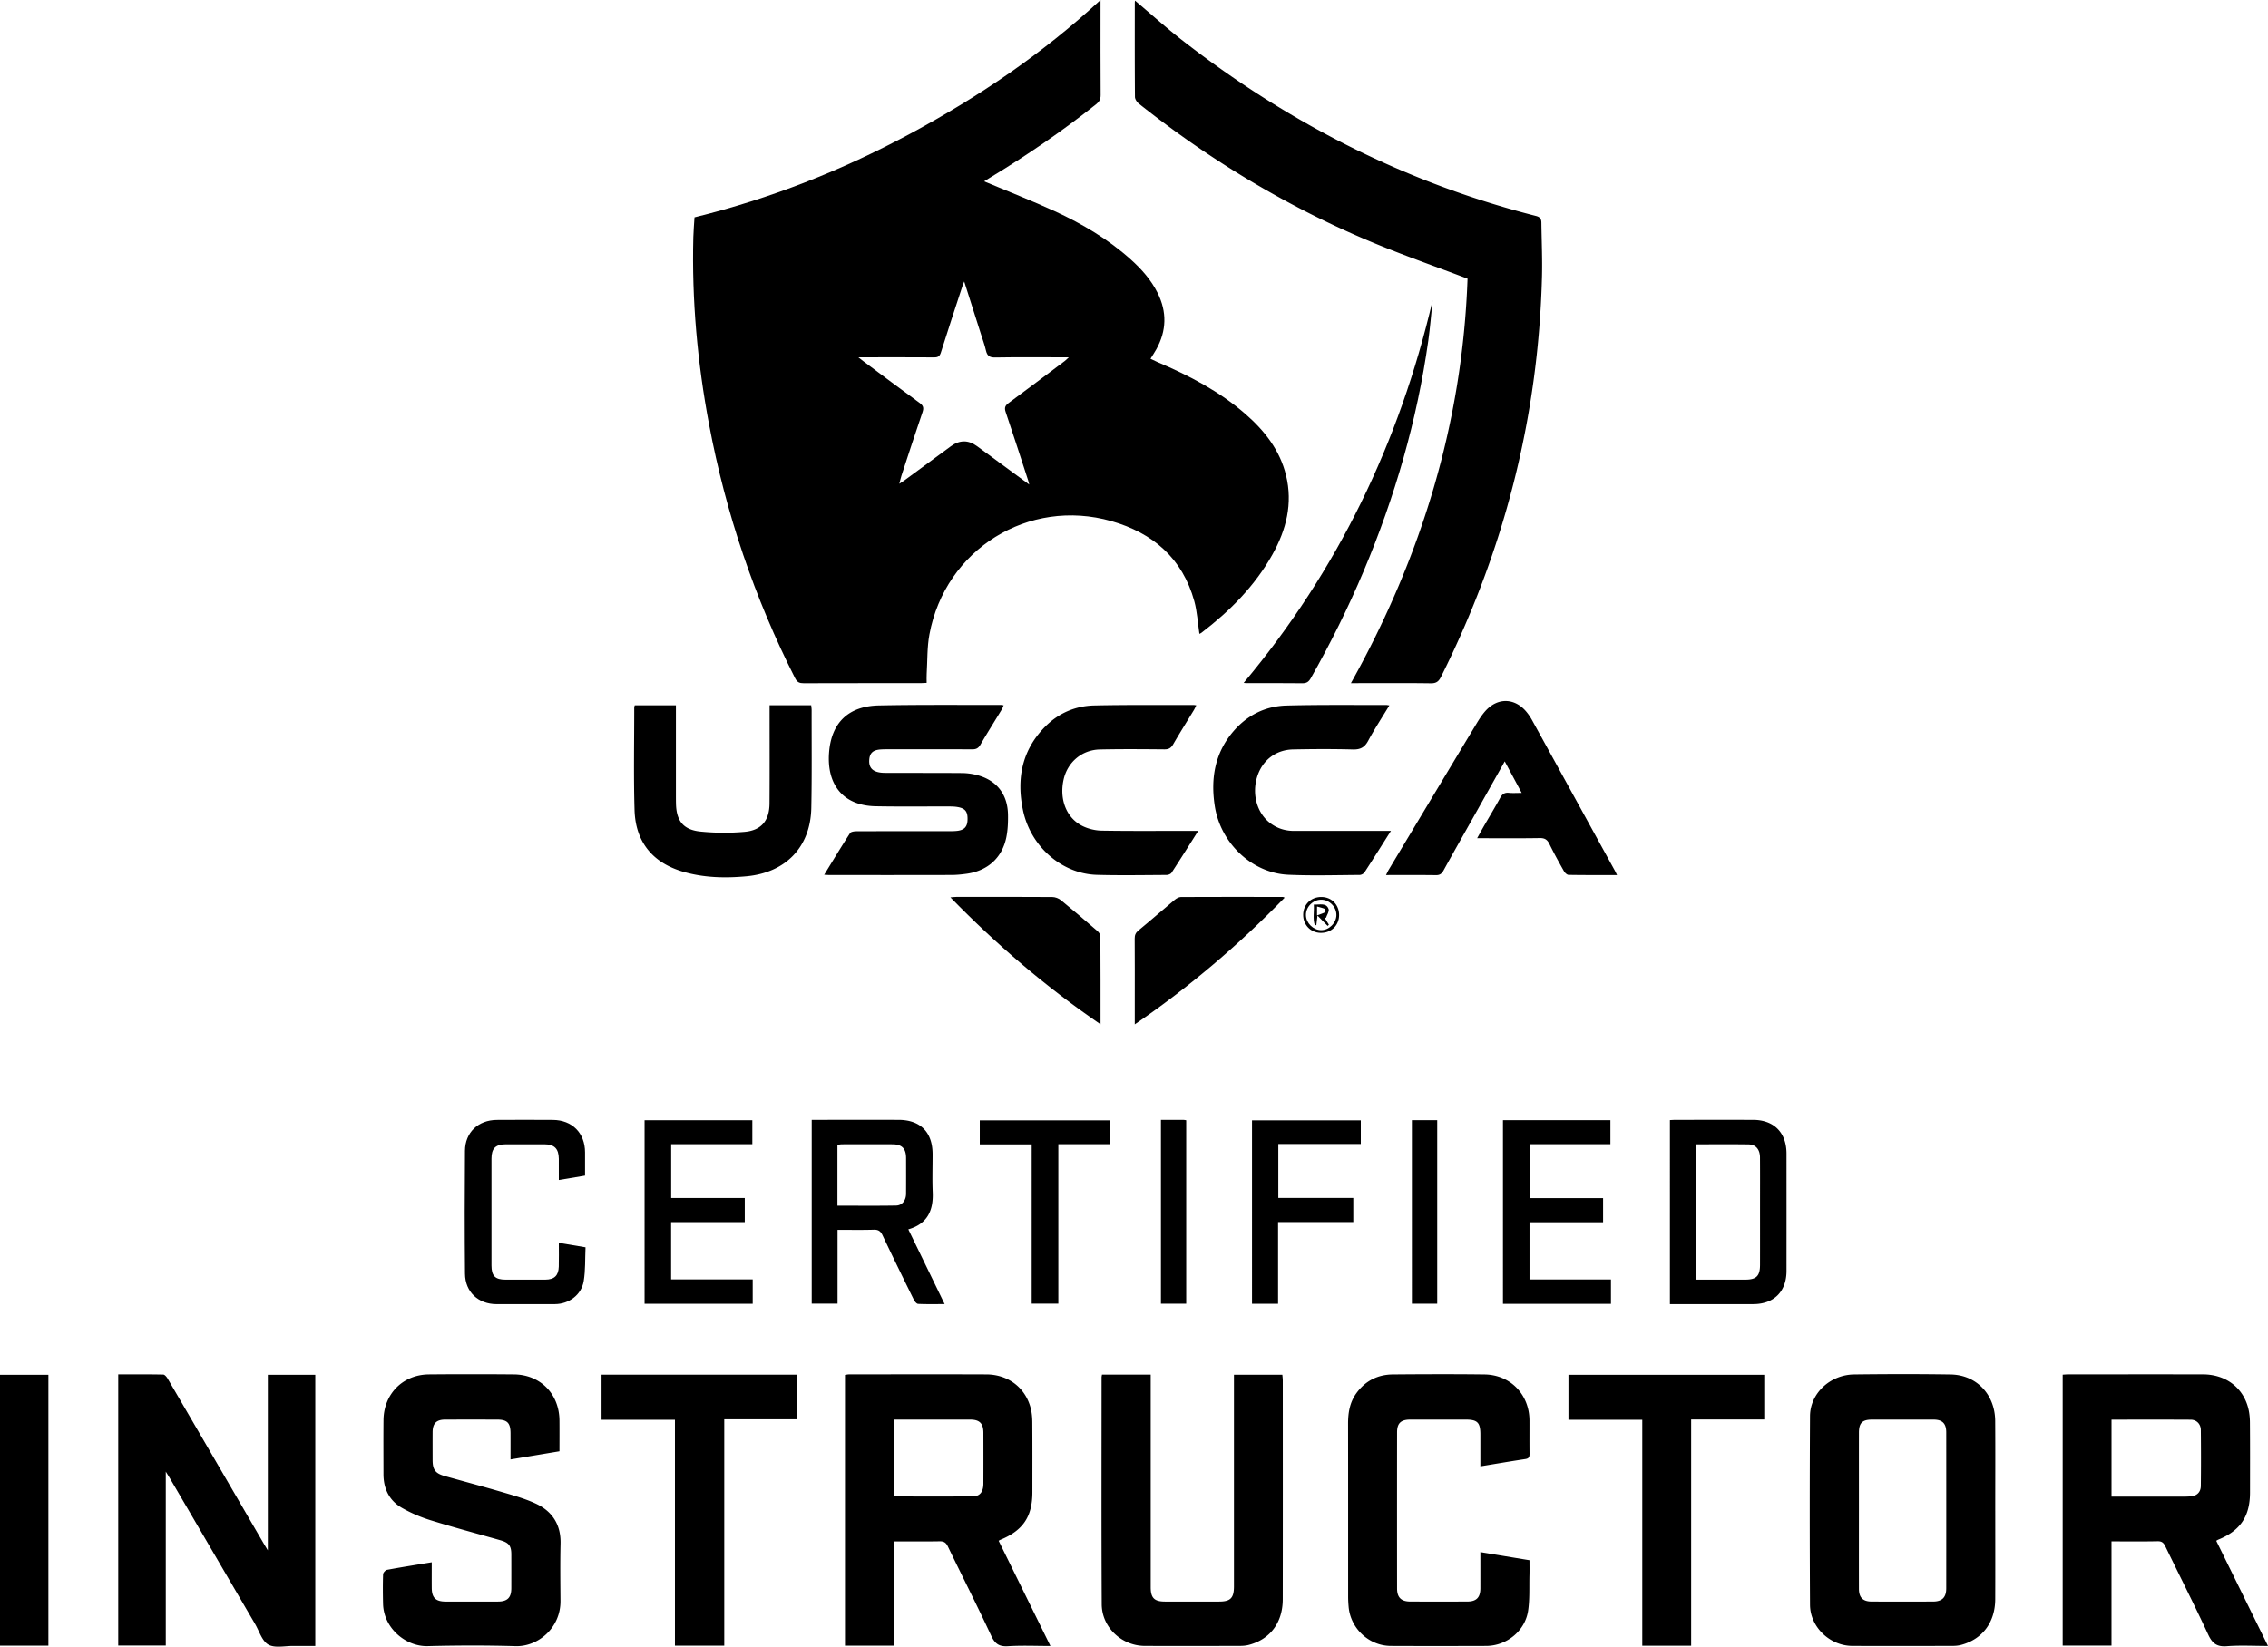
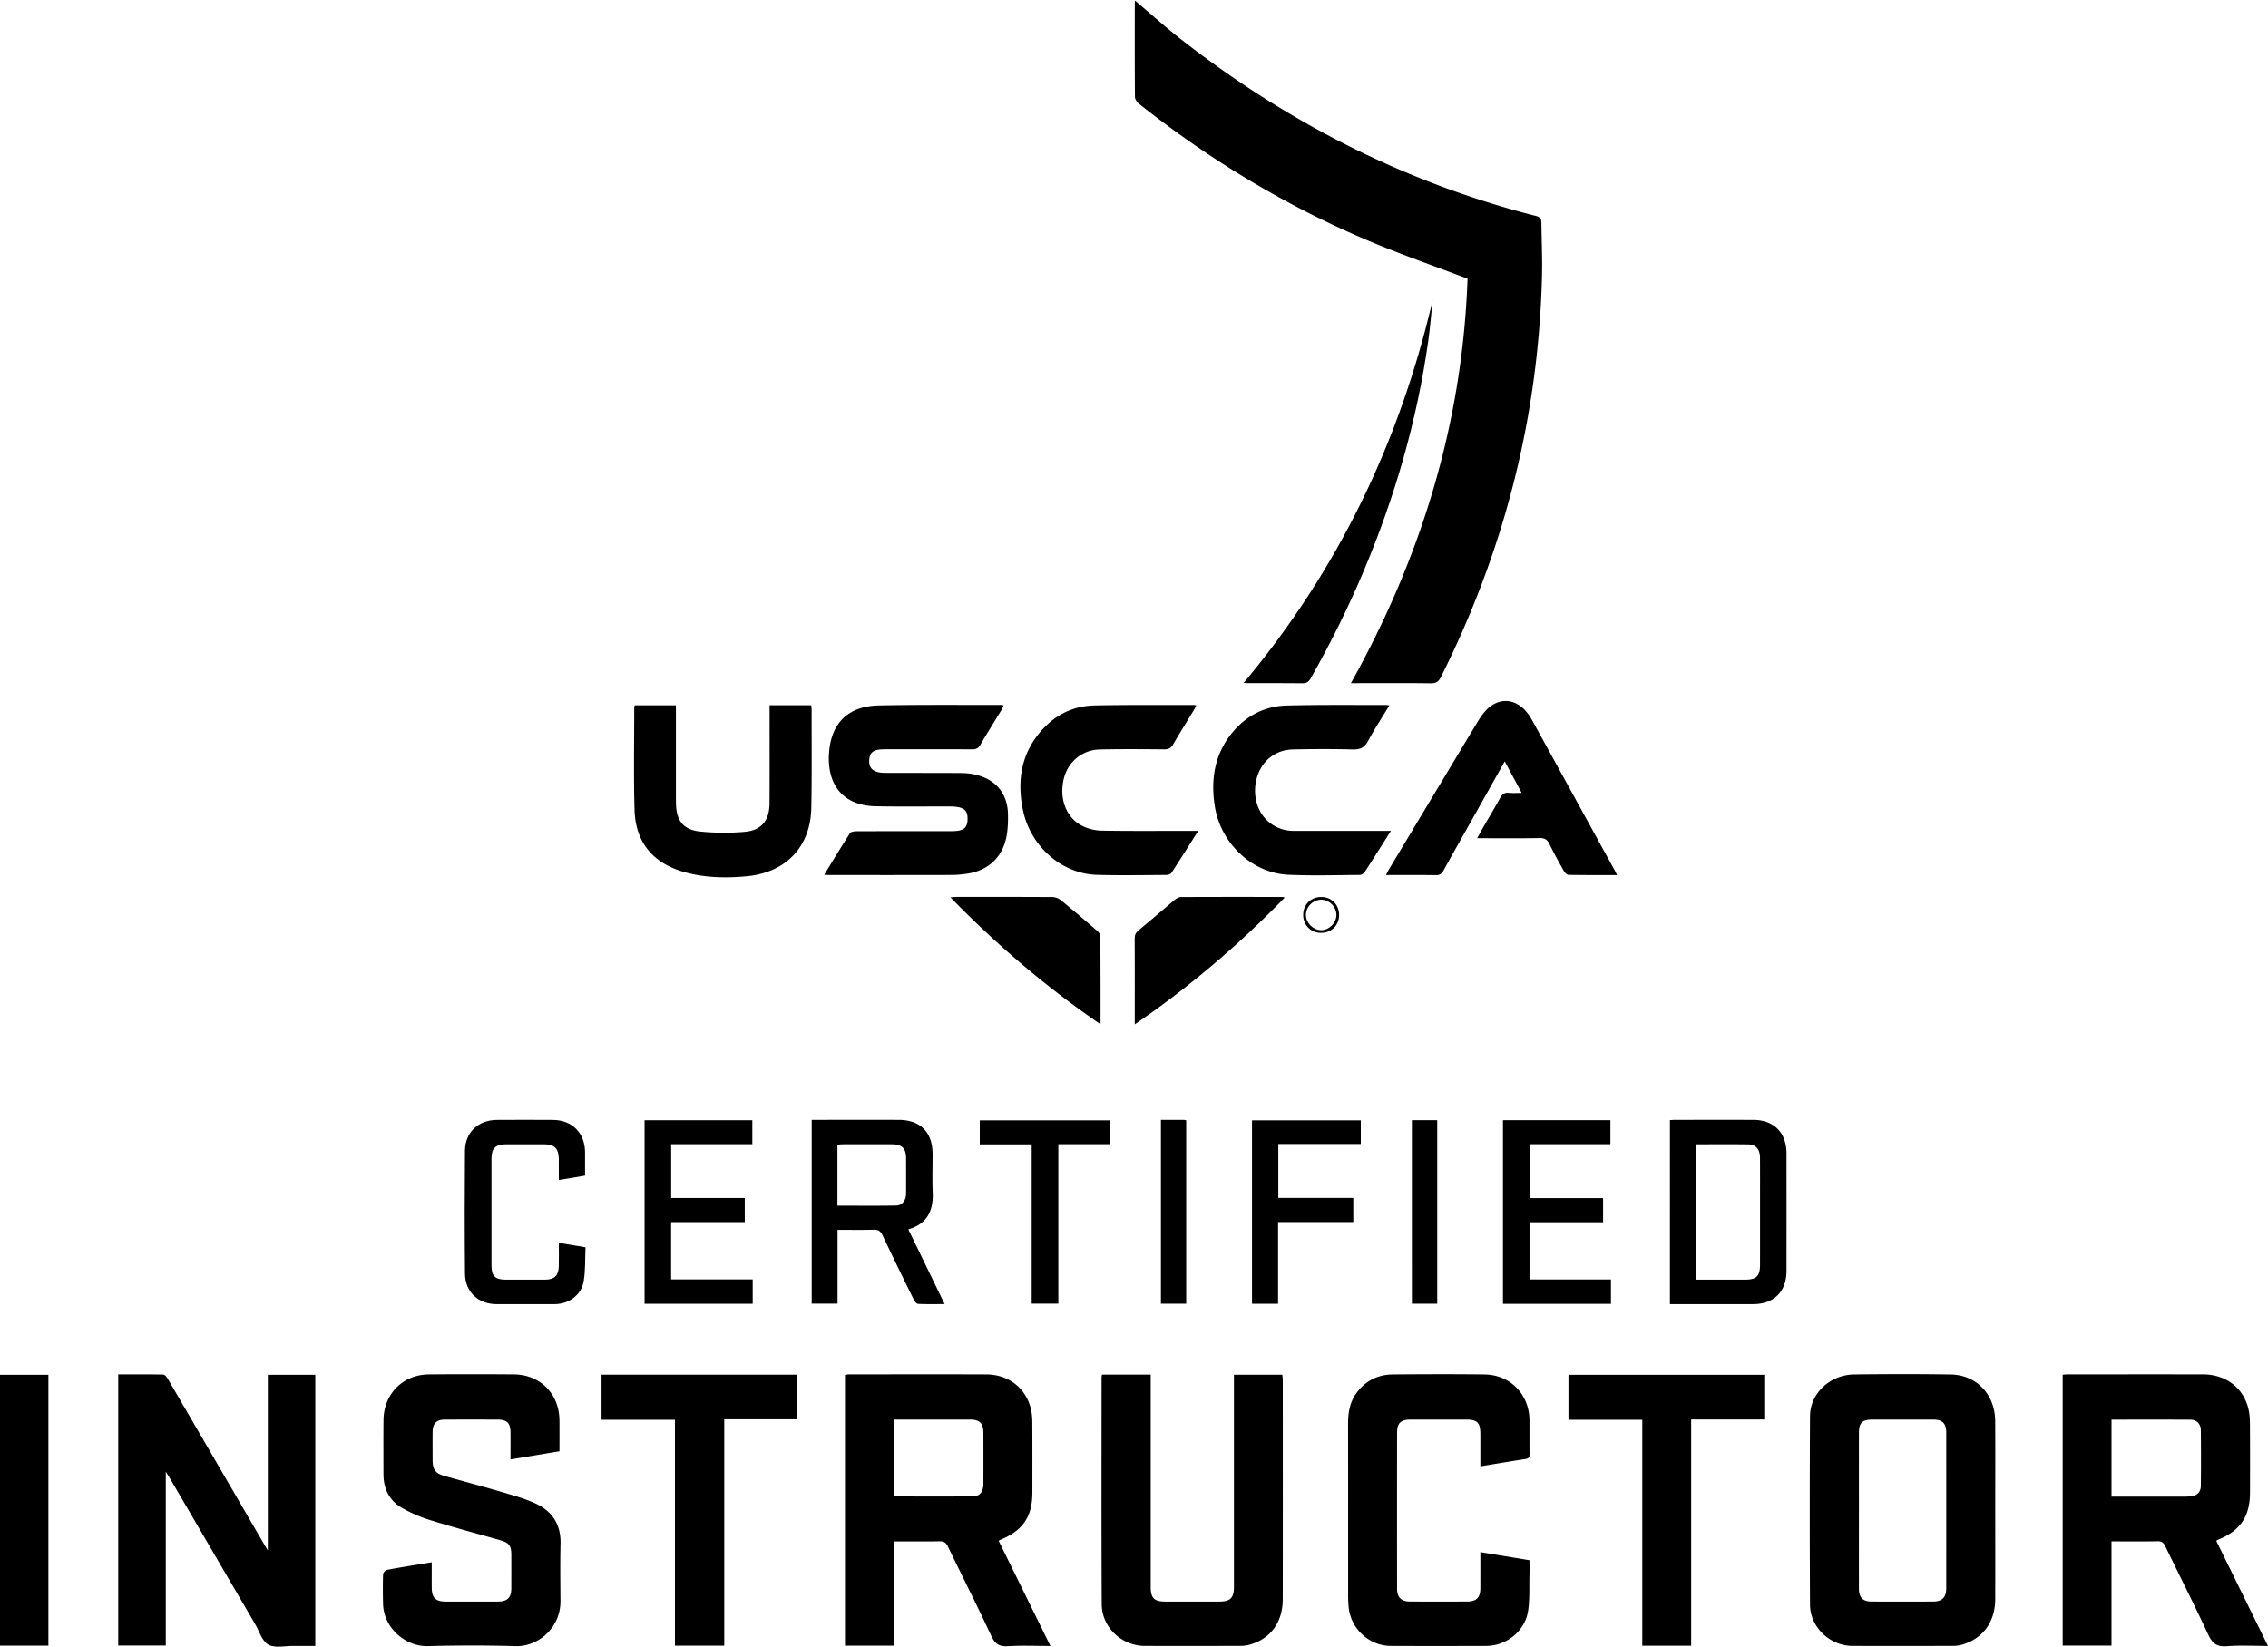
<svg xmlns="http://www.w3.org/2000/svg" viewBox="0 0 1844.25 1339.4">
  <g data-name="Layer_1">
-     <path d="M564.76 176.77c61.6-15.15 119.86-38.16 175.4-68.03C795.72 78.86 847.63 43.71 894.91.01V5.4c0 24-.08 48 .09 71.99.02 3.41-1.2 5.43-3.74 7.45-27.54 21.89-56.51 41.7-86.59 59.91-1.66 1.01-3.3 2.05-4.43 2.76 19.29 8.1 38.75 15.68 57.69 24.39 22.28 10.25 43.31 22.73 61.68 39.24 8.72 7.84 16.43 16.54 21.72 27.15 7.69 15.45 7.32 30.74-1.06 45.82-1.37 2.47-2.95 4.82-4.73 7.71 1.92.91 3.76 1.86 5.65 2.67 25.66 10.95 50.26 23.72 71.46 42.18 15.59 13.58 28.07 29.37 33.1 49.94 5.62 22.97.21 44.22-10.98 64.29-14.37 25.76-34.74 46.18-57.99 63.93-.48.37-1.11.55-1.48.73-1.35-9-1.8-18.05-4.15-26.58-9.6-34.8-33.62-55.46-67.37-65.09-67.41-19.24-135.17 22.98-148 92.1-1.95 10.53-1.58 21.49-2.23 32.26-.14 2.28-.02 4.59-.02 7.2-1.78.08-3.4.21-5.02.21-31.66.01-63.33-.03-94.99.07-3.32.01-5.26-.71-6.93-4-33.14-65.48-56.4-134.28-69.99-206.41-9.49-50.4-14.12-101.17-12.8-152.45.13-5.15.6-10.3.95-16.09Zm133.26 113.88c2.06 1.61 3.03 2.41 4.03 3.16 15.22 11.33 30.37 22.77 45.73 33.9 3.16 2.29 3.55 4.15 2.32 7.73-5.89 17.1-11.43 34.31-17.07 51.49-.6 1.82-.99 3.71-1.74 6.57 1.97-1.29 3.06-1.95 4.09-2.7 12.61-9.26 25.22-18.53 37.82-27.8q10.69-7.87 21.28-.1c13.92 10.22 27.83 20.46 42.46 31.21-.42-1.64-.57-2.41-.82-3.16-6.07-18.61-12.05-37.26-18.34-55.8-1.19-3.52-.43-5.26 2.41-7.35 15.28-11.26 30.41-22.71 45.58-34.11.95-.71 1.77-1.59 3.36-3.04h-5.94c-17.99 0-35.99-.19-53.98.13-4.57.08-6.49-1.42-7.46-5.65-1.04-4.52-2.66-8.9-4.07-13.33-4.42-13.93-8.86-27.86-13.62-42.83-.76 1.97-1.15 2.84-1.44 3.73-5.87 17.98-11.85 35.94-17.5 53.99-1.01 3.22-2.42 4.04-5.56 4.01-18.49-.13-36.98-.06-55.48-.06h-6.06Z" />
    <path d="M1098.52 555.65c57.61-103.03 90.73-212.38 94.84-328.98-26.93-10.23-52.95-19.31-78.32-29.92-68.24-28.54-131.03-66.44-188.94-112.42-1.58-1.25-3.18-3.65-3.2-5.53-.21-25.5-.14-51-.13-76.5 0-.59.1-1.19.16-1.82 12.8 10.8 25.02 21.82 37.96 31.91 86.3 67.31 181.82 116.19 288.12 143.27 3.32.85 4.34 2.47 4.38 5.44.19 14.66.87 29.33.49 43.97-2.98 114.64-30.86 223.03-82.14 325.52-1.88 3.76-3.91 5.25-8.27 5.19-19.83-.28-39.66-.12-59.5-.12h-5.45ZM96.14 1117.92c12.36 0 24.49-.1 36.6.15 1.26.03 2.83 1.99 3.65 3.4 25.82 44.24 51.57 88.53 77.33 132.81 1.06 1.83 2.17 3.62 4.07 6.78v-142.81h38.59v220.58c-5.78 0-11.7.06-17.62-.02-6.96-.09-15.17 1.93-20.53-1.07-5.16-2.9-7.42-11.01-10.86-16.89-22.92-39.2-45.82-78.41-68.73-117.61-1-1.7-2.06-3.37-3.83-6.24v141.48H96.14v-220.57Zm1581.16.24c1.71-.1 3.17-.25 4.63-.25 36.49-.01 72.99-.06 109.48.01 18.01.04 32.02 10.24 36.58 26.74 1.09 3.95 1.54 8.2 1.57 12.31.16 19 .08 37.99.07 56.99-.01 19.43-7.89 31.11-25.86 38.4-.45.18-.86.49-1.6.91 13.9 28.27 27.79 56.51 42.08 85.55-11.71 0-22.67-.64-33.51.21-8.06.63-11.78-2.32-15.1-9.46-11.2-24.11-23.27-47.82-34.85-71.76-1.4-2.89-2.83-4.22-6.29-4.15-12.31.26-24.62.1-37.51.1v84.75h-39.69v-220.37Zm39.71 36.57v62.63h5.53c16.67 0 33.33.01 50-.01 3.16 0 6.35.06 9.48-.31 4.83-.57 7.56-3.69 7.62-8.4.18-15.16.16-30.33 0-45.49-.05-4.85-3.47-8.34-8.18-8.37-21.31-.12-42.63-.05-64.45-.05Zm-990 183.84h-39.9v-220.23c1.23-.16 2.34-.42 3.44-.42 37.15-.02 74.31-.11 111.46.02 17.76.06 31.77 10.74 36.1 27.36.99 3.81 1.32 7.89 1.34 11.85.13 18.83.06 37.65.06 56.48 0 19.95-7.56 31.23-25.96 38.81-.45.19-.87.48-1.48.82l42.11 85.58c-12 0-23.28-.51-34.47.18-7.17.44-10.6-1.88-13.67-8.48-11.34-24.41-23.58-48.39-35.26-72.65-1.55-3.22-3.3-4.25-6.76-4.19-12.15.21-24.3.08-37.01.08v84.79Zm-.03-121.36c21.73 0 43.03.17 64.32-.11 5.71-.07 8.34-3.88 8.36-10.31.05-13.83.05-27.67 0-41.5-.03-7.53-3.12-10.57-10.65-10.59-15.67-.03-31.33 0-47 0h-15.04v62.52Zm895.5 11.6c0 23.99.08 47.98-.02 71.98-.08 18.85-10.47 32.64-27.9 37.22-2.21.58-4.59.77-6.89.77-27.16.05-54.32.13-81.47 0-18.19-.08-34.26-15.32-34.36-33.48-.29-51.15-.29-102.3 0-153.45.11-18.47 16.32-33.62 35.85-33.87 26.15-.33 52.32-.38 78.47.02 21.07.33 36.13 16.29 36.27 37.82.17 24.32.04 48.65.04 72.98Zm-110.87-.41c0 21.31-.03 42.63.01 63.94.01 7.1 3.22 10.33 10.36 10.35 16.65.06 33.3.06 49.95 0 7.33-.03 10.68-3.39 10.69-10.72.03-42.29.03-84.59 0-126.88 0-7.25-3.16-10.38-10.32-10.39-16.65-.04-33.3-.03-49.95 0-8.04.01-10.72 2.69-10.73 10.76-.03 20.98 0 41.96 0 62.94Zm-1160.53 42.37c0 7.22-.04 14.02.01 20.81.06 8.03 3.18 11.11 11.28 11.13 14.17.03 28.33.04 42.5 0 7.77-.02 10.91-3.18 10.92-10.86.02-9.17.02-18.33 0-27.5-.01-7.06-1.98-9.55-9.12-11.58-18.84-5.35-37.78-10.4-56.48-16.2-8.02-2.48-15.93-5.85-23.22-10-10.35-5.88-15.13-15.55-15.14-27.48-.01-14.67-.12-29.33.03-44 .22-21.29 15.71-36.96 36.95-37.15 23-.2 46-.2 69 0 21.58.18 36.9 15.76 37.12 37.37.08 8.3.01 16.61.01 25.15-13.26 2.21-26.14 4.36-39.8 6.64 0-7.52.03-14.44 0-21.37-.05-8.41-2.66-11.03-11.04-11.04-14-.02-28-.03-42 0-7.27.02-10.27 3.06-10.31 10.34-.04 7.5-.01 15 0 22.5 0 7.98 2.22 10.94 10.07 13.14 15.66 4.4 31.4 8.56 47 13.15 9.05 2.67 18.26 5.25 26.78 9.2 13.57 6.28 20.54 17.19 20.18 32.65-.36 15.49-.17 31-.06 46.5.17 22.15-18.42 37.34-36.51 36.81-23.81-.69-47.67-.63-71.49-.02-17.52.45-35.77-14.33-36.26-34.45-.19-8-.24-16 .02-23.99.04-1.29 1.94-3.39 3.26-3.63 11.76-2.18 23.57-4.04 36.3-6.14Zm545.04-152.68h39.59v172.94c0 8.73 2.91 11.67 11.6 11.68 14.67.02 29.33.01 44 0 9.27 0 12.09-2.87 12.09-12.33v-172.19h39.36c.12 1.53.35 3.1.35 4.68.02 59.33.07 118.66-.02 177.99-.03 19.05-10.31 32.65-27.8 37.15-2.37.61-4.92.77-7.39.77-25.67.05-51.33.1-77 .01-18.81-.07-34.92-15.12-35.01-33.94-.31-61.49-.13-122.99-.12-184.49 0-.63.18-1.27.33-2.28Zm307.66 144.38c13.41 2.22 26.31 4.36 39.94 6.61 0 4.04.09 8.14-.02 12.23-.25 9.63.32 19.4-1.1 28.87-2.46 16.46-17.45 28.56-34.11 28.62-25.82.09-51.64.11-77.47 0-17.76-.08-32.81-14.13-34.37-31.83-.23-2.65-.39-5.32-.4-7.98-.02-46.98.02-93.96-.05-140.94-.01-8.85 1.35-17.26 6.61-24.61 7.29-10.2 17.43-15.36 29.83-15.47 24.82-.21 49.65-.3 74.47.01 21.14.27 36.53 16.34 36.6 37.49.03 9-.06 17.99.05 26.99.03 2.55-.5 3.88-3.37 4.32-11.98 1.8-23.92 3.86-36.61 5.94v-25.88c0-9.75-2.35-12.14-11.94-12.15-14.99 0-29.99-.02-44.98 0-7.7.01-10.81 2.89-10.82 10.38-.05 42.31-.05 84.63 0 126.94 0 7.38 3.34 10.65 10.73 10.68 15.49.06 30.99.06 46.48 0 7.35-.03 10.51-3.33 10.53-10.76.02-9.63 0-19.27 0-29.48ZM670.19 711.55c7.21-11.73 13.95-22.92 21.04-33.89.76-1.18 3.49-1.5 5.31-1.51 24.99-.09 49.97-.06 74.96-.07 2 0 4-.01 5.99-.17 6.32-.49 9.04-3.11 9.27-8.8.28-6.91-1.76-9.63-8.27-10.7-2.12-.35-4.3-.42-6.46-.43-19.99-.06-39.98.23-59.97-.17-27.1-.54-39.68-18.2-37.94-43.2 1.72-24.72 15.76-38.32 40.63-38.82 33.14-.67 66.29-.33 99.44-.41.48 0 .97.17 1.94.34-.57 1.27-.96 2.45-1.59 3.48-5.78 9.53-11.73 18.95-17.32 28.58-1.67 2.88-3.55 3.74-6.75 3.72-22.82-.13-45.64-.07-68.46-.06-2 0-4 .02-5.99.16-6.14.45-8.78 2.89-9.17 8.38-.42 5.76 2.03 9.06 7.86 10.22 2.1.42 4.3.46 6.45.46 20.32.05 40.65-.02 60.97.13 3.79.03 7.66.5 11.35 1.38 16.52 3.92 25.91 15.45 26.19 32.49.1 6.12-.13 12.38-1.35 18.35-3.4 16.69-15.12 27.26-32.13 29.66-4.11.58-8.27 1.01-12.41 1.02-32.98.09-65.97.06-98.95.05-1.26 0-2.53-.11-4.61-.21Zm-81.26 627.04h-40.09v-183.76h-59.68v-36.68h159.25v36.31h-59.47v184.13Zm786.25.06h-39.74v-183.81h-60.03v-36.58h159.22v36.34h-59.45v184.05Zm-60.26-626.89c-13.56 0-26.5.09-39.43-.14-1.29-.02-3-1.7-3.76-3.04-4.08-7.24-8.13-14.51-11.76-21.98-1.75-3.6-3.79-4.98-7.92-4.91-16.64.27-33.29.11-50.89.11 2.16-3.87 3.95-7.14 5.81-10.37 4.32-7.5 8.81-14.9 12.94-22.49 1.64-3.01 3.54-4.41 7.03-4.06 3.12.31 6.3.07 10.44.07-4.7-8.75-9.04-16.83-13.78-25.65-8.67 15.45-16.93 30.16-25.19 44.87-8.23 14.64-16.53 29.25-24.63 43.96-1.46 2.65-3.03 3.77-6.16 3.72-13.31-.19-26.63-.08-40.55-.08.87-1.73 1.44-3.05 2.17-4.27 23.79-39.66 47.57-79.31 71.43-118.93 2.14-3.55 4.41-7.1 7.15-10.18 10-11.23 24.06-10.84 33.58.81 1.68 2.05 3.17 4.29 4.45 6.61 22.46 40.78 44.87 81.58 67.29 122.39.54.98 1 2.01 1.77 3.57ZM625.8 573.64h33.84c.13 1.48.35 2.76.35 4.04-.04 26.5.26 53-.27 79.49-.63 31.85-20.84 52.64-52.75 55.6-17.23 1.6-34.3 1.2-50.99-3.57-25.14-7.19-39.22-24.23-39.98-50.38-.81-27.81-.24-55.66-.25-83.49 0-.46.23-.93.43-1.65h33.46v72.45c0 2.5 0 5 .06 7.5.28 14.02 5.92 21.36 19.93 22.76a192 192 0 0 0 35.8.23c13.77-1.21 20.22-9.24 20.31-23.11.16-24.67.06-49.33.06-74v-5.88Zm348.56 102.18c-7.6 12-14.55 23.12-21.72 34.09-.7 1.06-2.72 1.77-4.13 1.78-18.83.09-37.66.43-56.48-.09-28.57-.79-53.93-22.96-60.15-52.46-5.41-25.66-.92-49.06 18.13-68.22 10.88-10.94 24.54-16.77 39.86-17.11 26.81-.58 53.64-.32 80.46-.39.65 0 1.31.14 2.44.27-.75 1.49-1.32 2.81-2.05 4.02-5.6 9.25-11.36 18.4-16.77 27.76-1.72 2.98-3.64 4.08-7.08 4.05-17.49-.15-34.99-.3-52.48.09-14.7.32-26.36 10.38-29.51 24.54-3.57 16.01 2.25 31.19 15.34 37.7 4.72 2.35 10.43 3.71 15.71 3.79 23.99.39 47.98.17 71.97.18h6.47Zm156.7 0c-7.54 11.9-14.43 22.89-21.51 33.76-.72 1.11-2.59 2.09-3.93 2.1-19.33.1-38.69.71-57.99-.16-29.6-1.33-55.14-25.66-59.82-55.87-3.5-22.58.08-43.52 15.51-61.24 11.27-12.94 25.9-20.09 42.9-20.54 26.98-.72 53.99-.36 80.98-.44.64 0 1.28.16 2.59.34-5.93 9.8-12.04 19.07-17.26 28.82-2.93 5.46-6.47 7.18-12.55 7.02-16.15-.44-32.33-.36-48.49-.03-14.2.29-25.09 8.9-29.23 22.3-4.37 14.13-.16 29.39 10.49 37.53 5.73 4.38 12.26 6.45 19.52 6.44 24.33-.06 48.66-.02 72.99-.02h5.8ZM39.35 1338.58H0v-220.32h39.35v220.32Zm620.7-427.69h5.02c21.82 0 43.65-.02 65.47 0 17.86.02 27.76 9.94 27.81 27.85.03 10.33-.35 20.67.09 30.98.63 14.82-4.23 25.77-19.83 30.23 9.84 20.24 19.52 40.17 29.53 60.77-7.68 0-14.62.17-21.53-.16-1.25-.06-2.83-1.99-3.53-3.41-8.59-17.43-17.13-34.89-25.47-52.44-1.58-3.32-3.44-4.58-7.17-4.46-9.64.29-19.29.1-29.38.1v60.03h-21.01V910.89Zm20.91 69.8c16.18 0 31.94.18 47.69-.1 5-.09 8.09-4.22 8.13-9.58.07-9.65.04-19.29.02-28.94-.02-7.86-3.33-11.28-11.1-11.31-13.64-.05-27.28-.03-40.91 0-1.25 0-2.5.27-3.82.42v49.51Zm676.95 80.06V911.1c1.71-.08 3.17-.2 4.63-.2 20.98-.01 41.96-.04 62.94 0 17.04.03 27.23 10.34 27.24 27.47.02 31.8.02 63.61 0 95.41-.01 16.79-10.26 26.96-27.09 26.96h-67.72Zm21.16-129.98v110.08c13.59 0 26.87.02 40.16 0 8.97-.02 11.93-2.95 11.95-11.95.04-14.98.01-29.96.01-44.94 0-14.15.07-28.29-.03-42.44-.04-6.55-3.38-10.58-9.32-10.67-14.12-.22-28.25-.07-42.77-.07Z" />
    <path d="M1011.3 555.46c76.6-91.52 126.65-195.54 153.64-311.11-1.15 10.89-1.97 21.83-3.49 32.68-9.1 64.84-27.15 127.19-52.56 187.47-12.6 29.9-27.02 58.89-43 87.12-1.7 3-3.46 4.17-6.93 4.12-15.16-.2-30.32-.08-45.49-.09-.6 0-1.19-.1-2.17-.18ZM545.73 994.07v46.56h66.34v19.82h-87.92V911.23h87.62v19.46h-65.99v43.74h59.84v19.63h-59.89Zm676.43-82.9h87.36v19.49h-65.76v43.88h59.81v19.64h-59.83v46.53h66.23v19.83h-87.82V911.19Zm-746.44 45.07c-7.3 1.23-13.96 2.35-21.3 3.58 0-6 .06-11.62-.01-17.24-.11-8.35-3.6-11.8-11.91-11.82-10.33-.03-20.66-.03-30.98 0-8.55.02-11.86 3.26-11.87 11.63-.01 28.99-.01 57.97 0 86.96 0 8.45 2.98 11.47 11.33 11.5 10.83.04 21.66.05 32.48 0 7.29-.04 10.72-3.3 10.92-10.58.17-6.29.04-12.59.04-19.35 7.39 1.24 14.18 2.39 21.71 3.65-.43 9.41 0 18.63-1.49 27.54-1.86 11.14-12.04 18.59-23.38 18.64-15.83.07-31.65.03-47.48.02-14.81-.01-25.52-9.85-25.66-24.75-.31-33.31-.29-66.63-.02-99.95.12-15.03 10.8-25.03 25.94-25.13 15.16-.1 30.32-.1 45.48 0 15.8.1 26.18 10.65 26.22 26.42.01 6.14 0 12.29 0 18.9Zm447.03-123.05v-19.72c0-16.65.06-33.3-.06-49.95-.02-2.89.71-4.77 3.07-6.7 9.91-8.12 19.53-16.58 29.37-24.8 1.42-1.18 3.41-2.38 5.14-2.39 27.64-.14 55.28-.08 82.92-.05.29 0 .57.22 1.45.58-37.18 38.22-77.28 72.53-121.88 103.03Zm-27.84-.04c-44.58-30.53-84.54-64.74-122.07-103.23 2.17-.17 3.55-.38 4.93-.38 25.98-.02 51.97-.08 77.95.1 2.37.02 5.17 1.09 7.02 2.6 9.93 8.1 19.66 16.44 29.36 24.82 1.24 1.07 2.68 2.84 2.69 4.29.17 23.61.12 47.22.12 71.8Zm144.56 141.26h60.98v19.62h-61.18v66.44h-21.19V911.28h88.47v19.25h-67.08v43.88Zm-136.65-63.1v19.37H860.6v129.71h-21.66V930.83h-42.22v-19.52h106.09Zm245.27-.16h20.6v149.26h-20.6V911.15Zm-204.06-.24c6.48 0 12.46 0 18.44.01.63 0 1.25.18 2.1.32v149.16h-20.54V910.91Zm144.88-166.59c-.04 8.47-6.37 14.6-14.97 14.49-8.13-.11-14.29-6.47-14.25-14.72.04-8.45 6.42-14.61 14.99-14.48 8.23.12 14.27 6.37 14.23 14.71Zm-2.2-.1c.03-6.63-5.84-12.46-12.47-12.4-6.65.06-12.46 5.98-12.31 12.57.14 6.41 5.84 12.1 12.23 12.21 6.5.12 12.53-5.83 12.56-12.38Z" />
-     <path d="M1068.33 735.76c4.92.36 10.05-1.76 12.03 3.66.69 1.88-1.35 4.75-2.14 7.17l-1.26-.33c1.21 1.96 2.43 3.93 3.64 5.89-.33.34-.66.68-.99 1.01-2.51-2.55-5.03-5.1-8.29-8.42-.41 3.44-.67 5.62-.92 7.79l-1.26.03c-1.76-5.27-.4-10.79-.8-16.8Zm2.63 8.84c2.75-1.02 4.81-1.65 6.7-2.62.33-.17.2-2.45-.21-2.63-1.93-.84-4.03-1.29-6.48-2v7.25Z" />
  </g>
</svg>